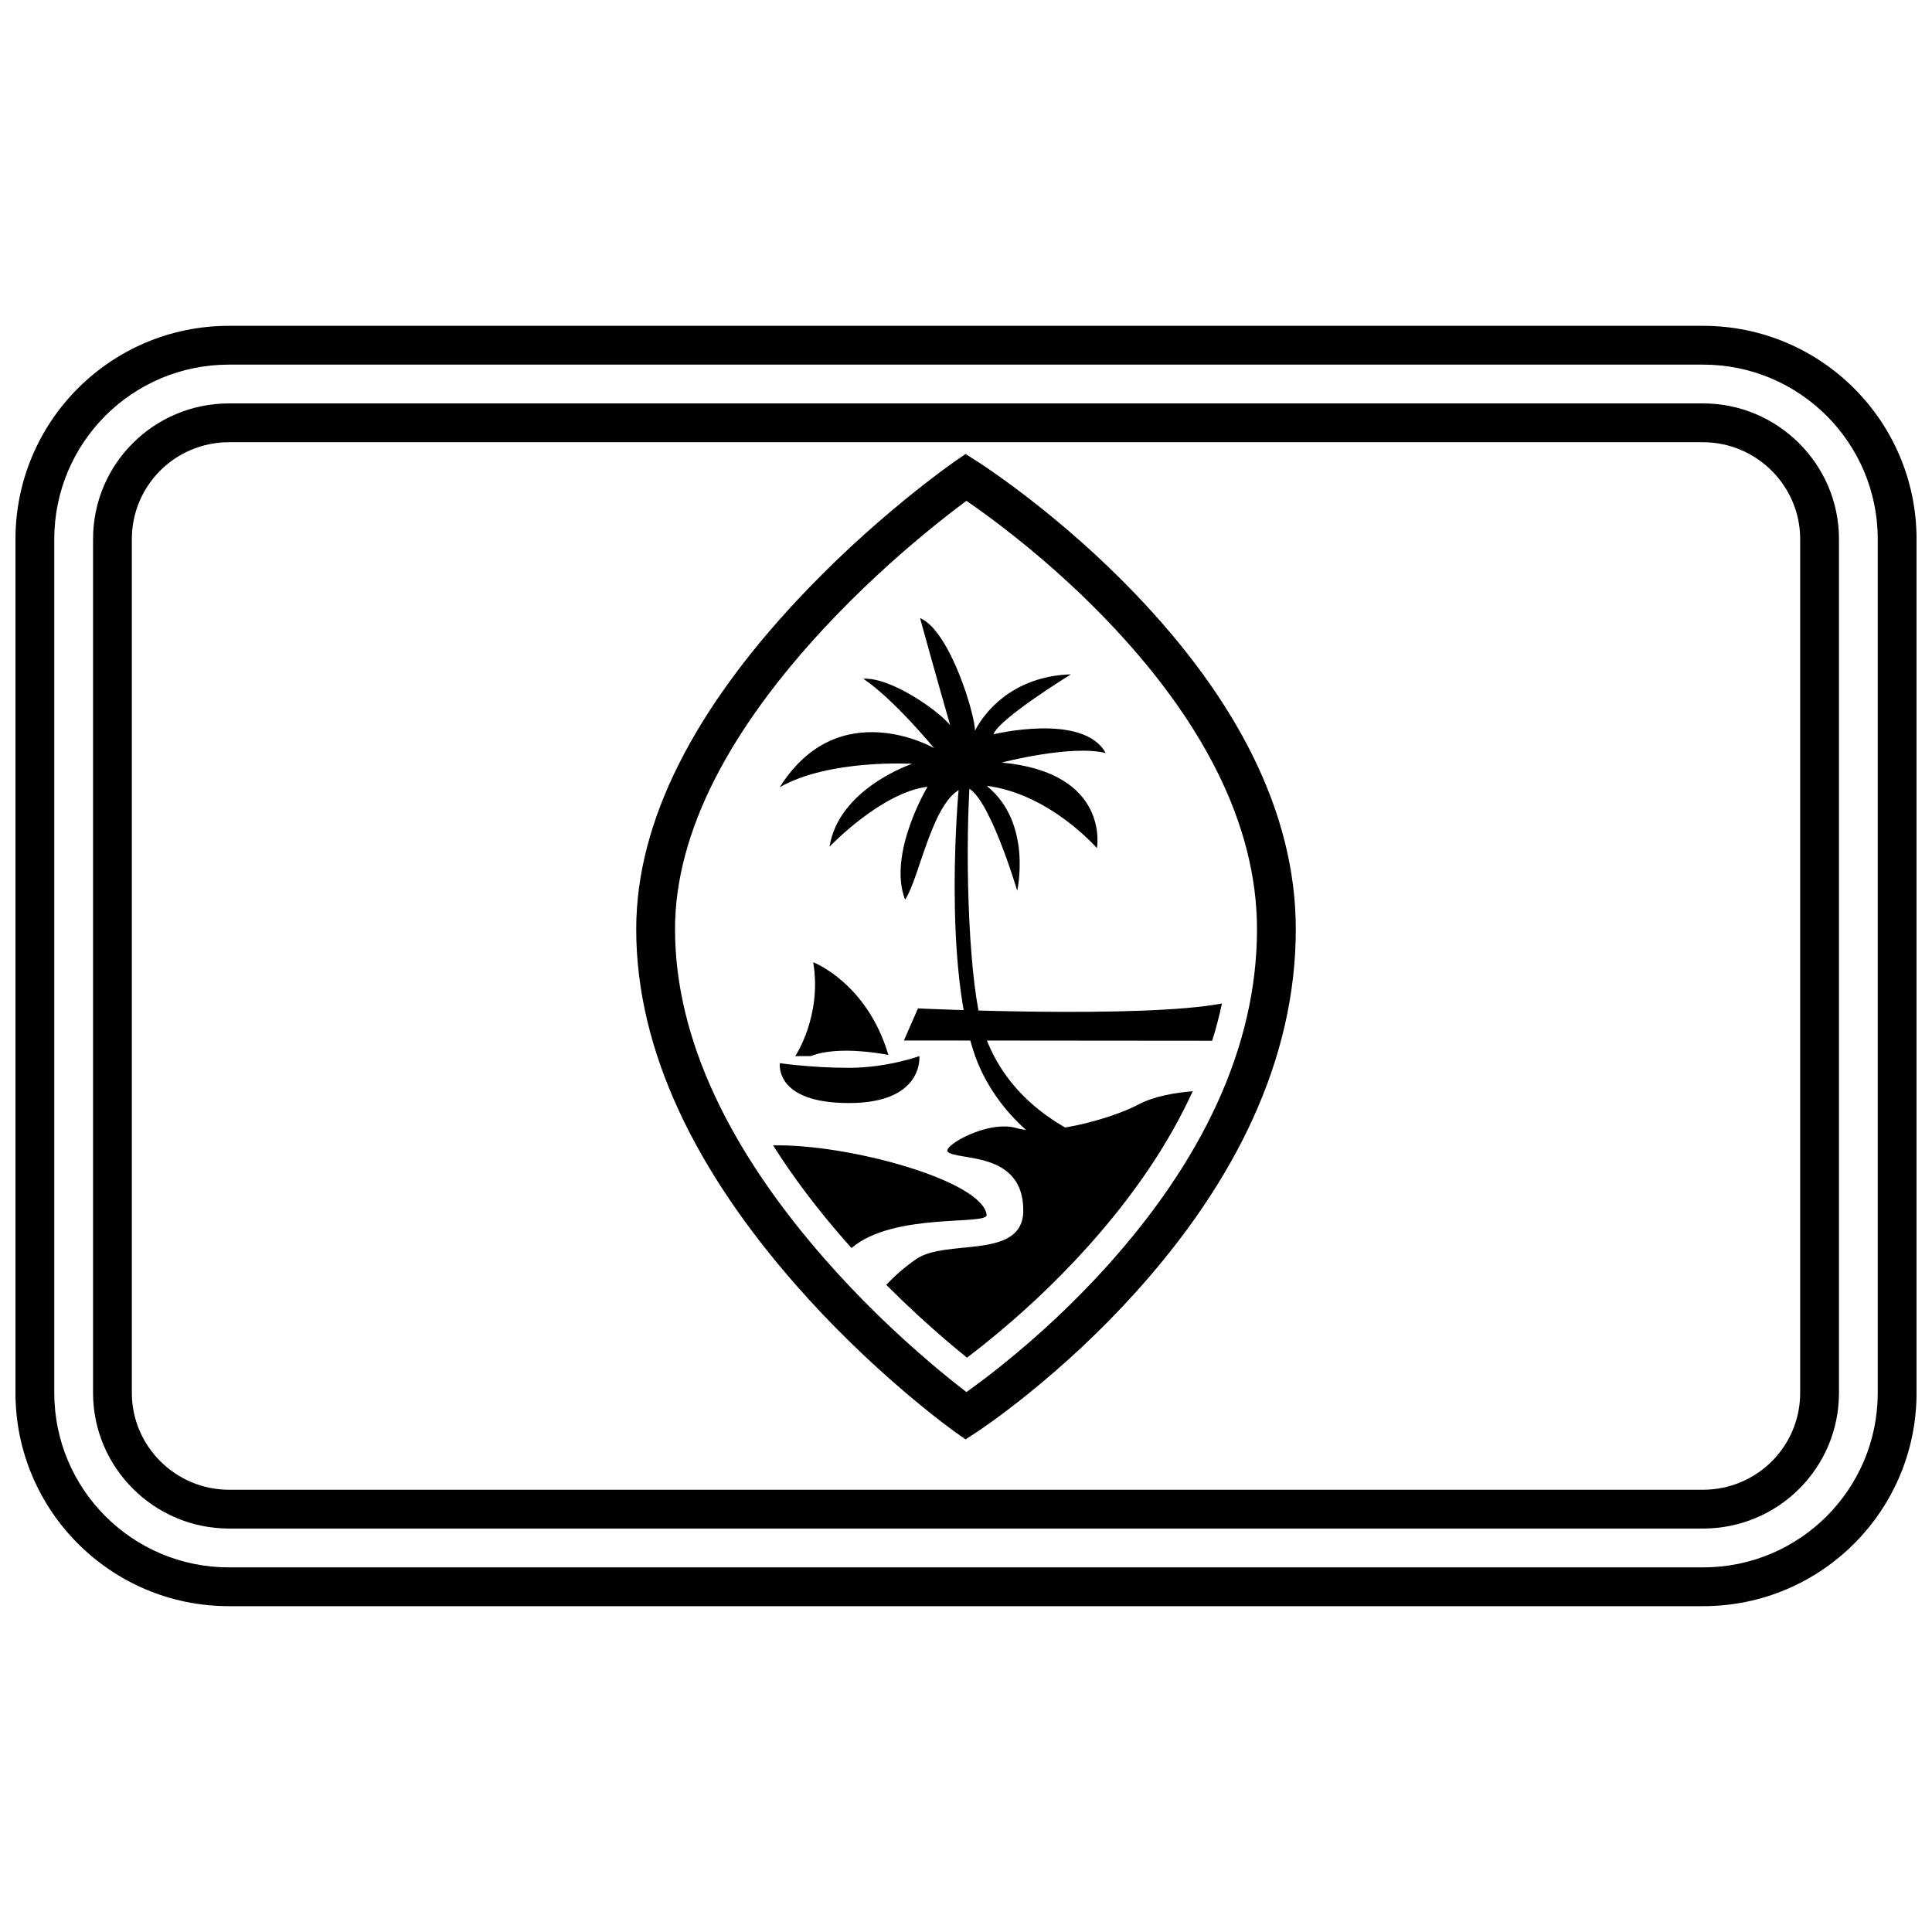
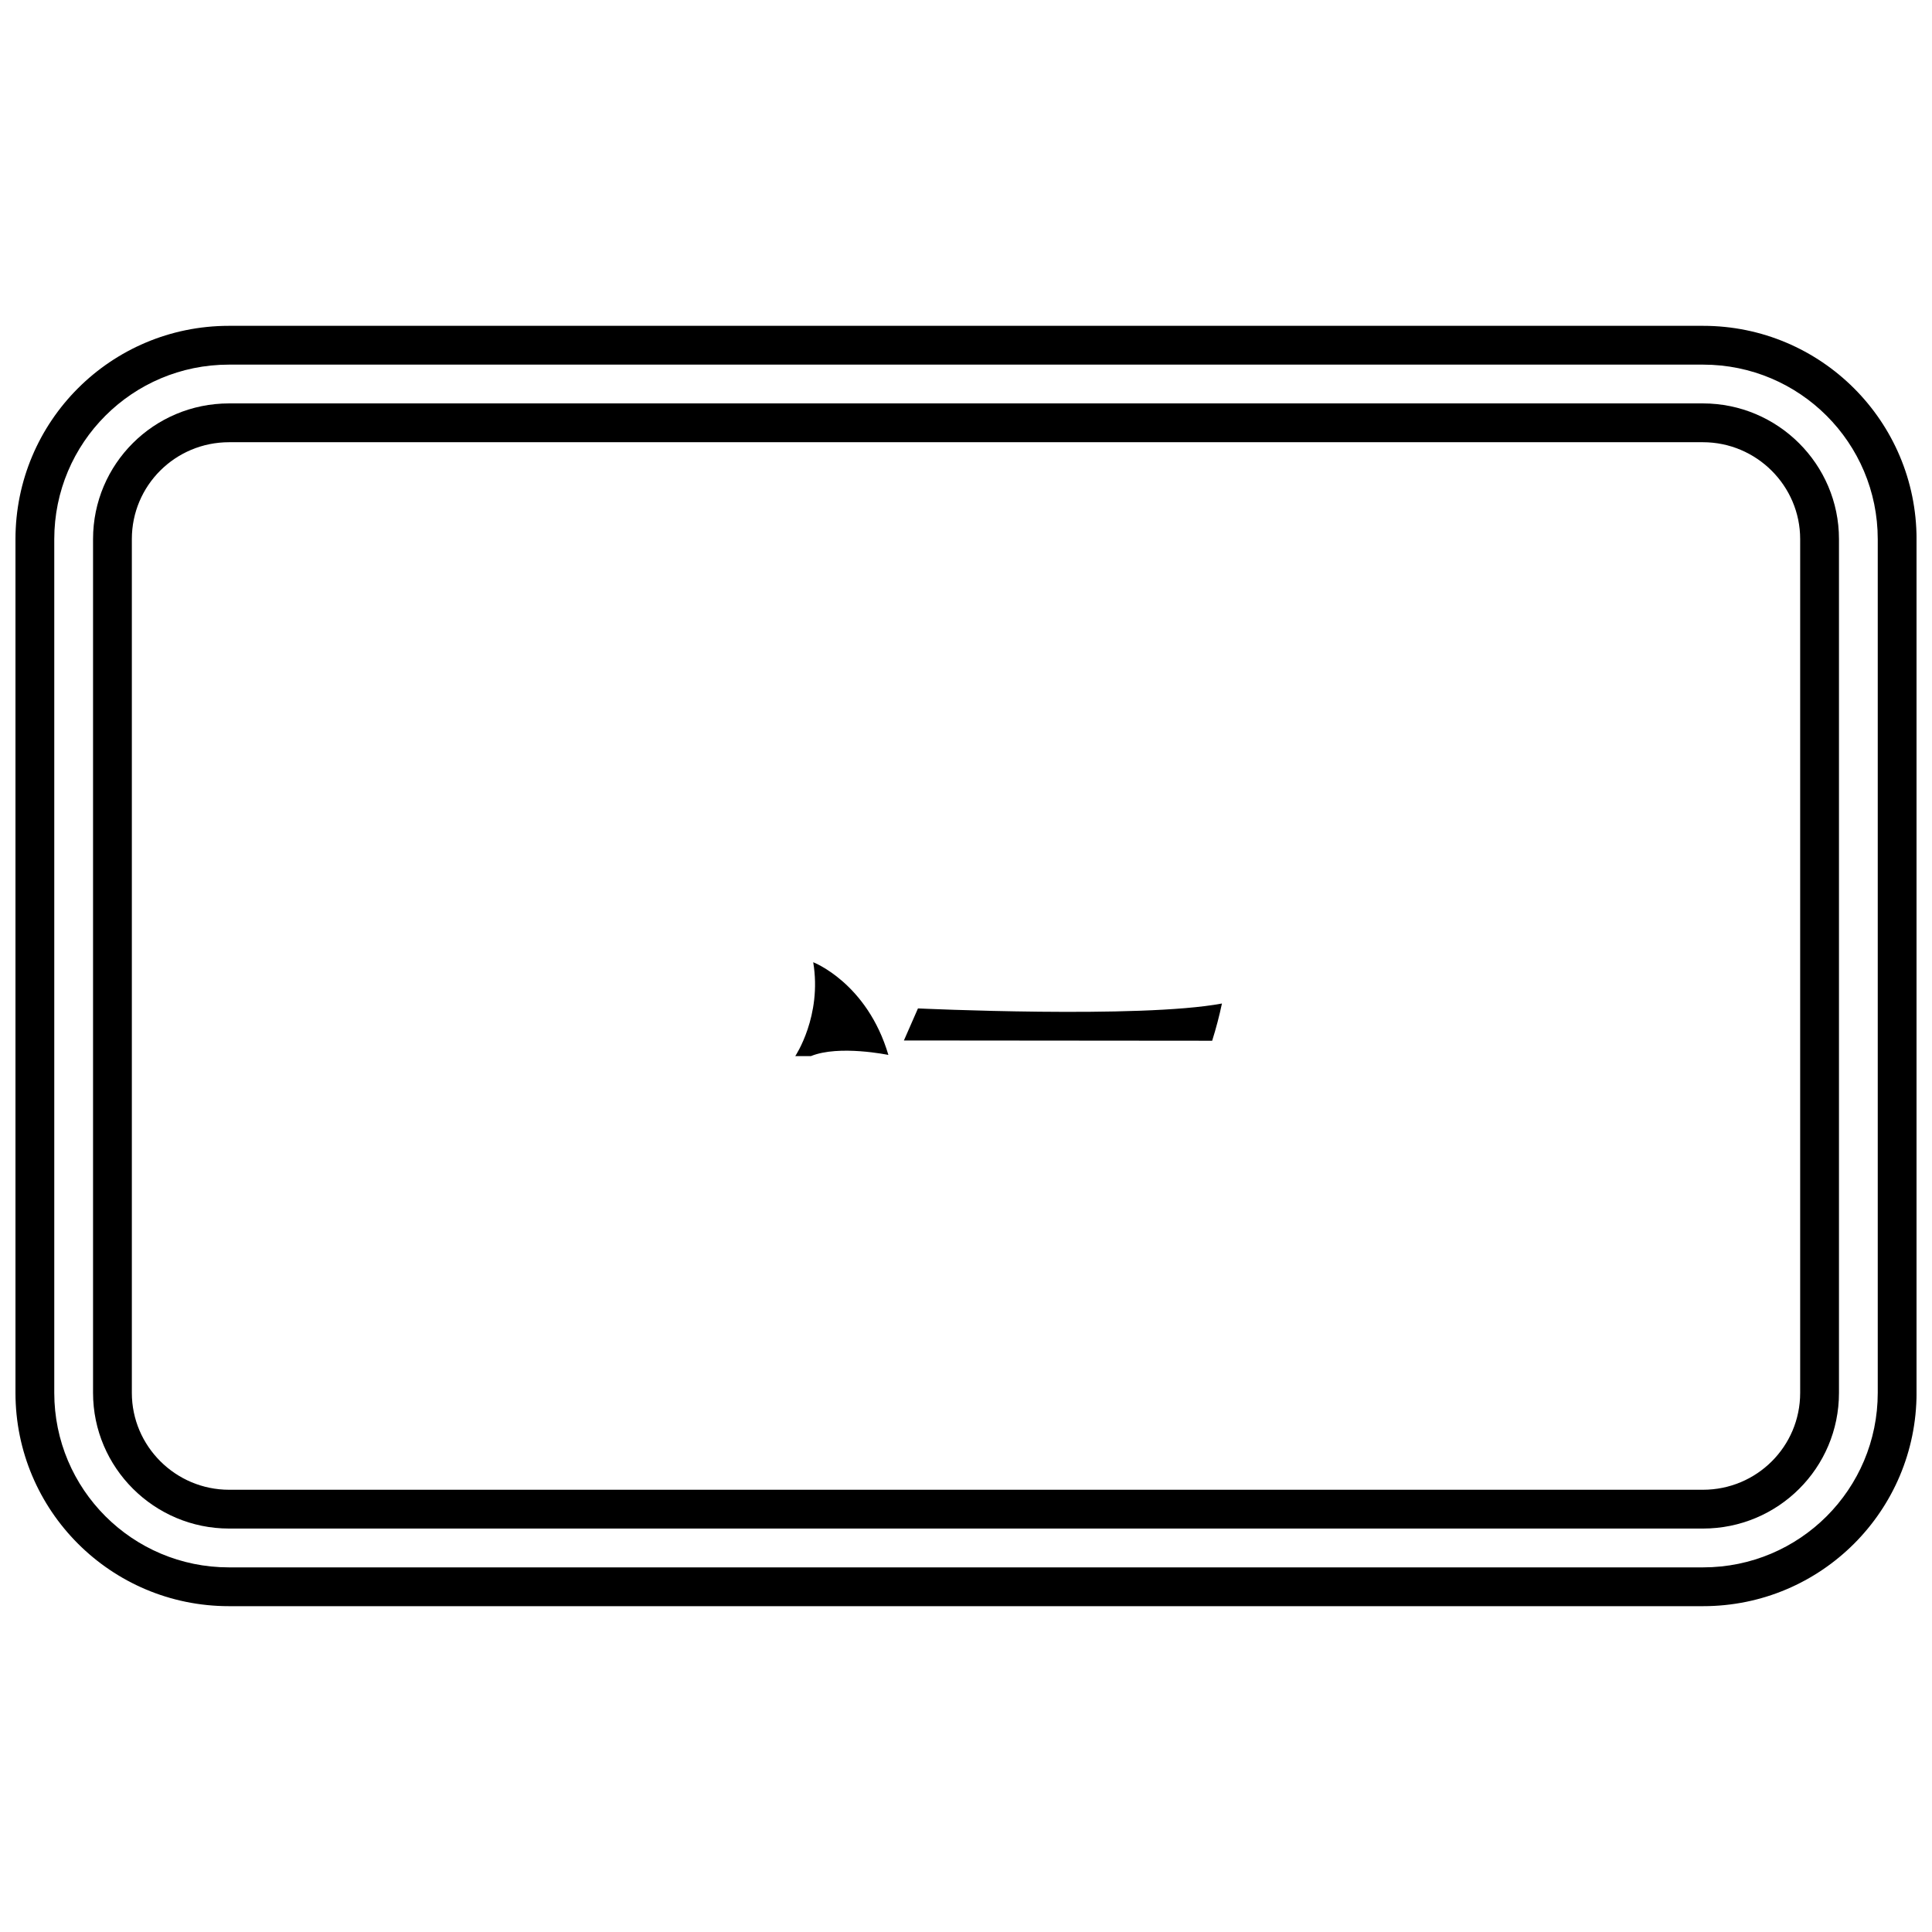
<svg xmlns="http://www.w3.org/2000/svg" width="800px" height="800px" version="1.1" viewBox="144 144 512 512">
  <defs>
    <clipPath id="a">
      <path d="m148.09 230h503.81v340h-503.81z" />
    </clipPath>
  </defs>
  <g clip-path="url(#a)">
    <path d="m158.38 286.9v226.2c0 25.562 20.715 46.27 46.277 46.27h390.69c25.586 0 46.277-20.699 46.277-46.27v-226.2c0-25.559-20.715-46.27-46.277-46.27h-390.69c-25.586 0-46.277 20.699-46.277 46.27zm-10.281 0c0-31.246 25.293-56.551 56.559-56.551h390.69c31.238 0 56.559 25.312 56.559 56.551v226.2c0 31.246-25.293 56.551-56.559 56.551h-390.69c-31.238 0-56.559-25.309-56.559-56.551z" />
  </g>
  <path d="m178.94 286.86v226.27c0 14.117 11.574 25.672 25.777 25.672h390.57c14.273 0 25.777-11.477 25.777-25.672v-226.27c0-14.117-11.57-25.668-25.777-25.668h-390.57c-14.273 0-25.777 11.473-25.777 25.668zm-10.281 0c0-19.879 16.109-35.953 36.059-35.953h390.57c19.883 0 36.059 16.156 36.059 35.953v226.27c0 19.879-16.109 35.953-36.059 35.953h-390.57c-19.879 0-36.059-16.156-36.059-35.953z" />
-   <path d="m400.12 276.73c-0.188 0.137-0.383 0.281-0.582 0.43-2.754 2.047-5.824 4.438-9.137 7.144-9.469 7.738-18.941 16.445-27.766 25.914-24.902 26.711-39.746 54.02-39.746 80.027 0 29.441 14.891 59.188 39.848 87.602 8.82 10.043 18.285 19.191 27.746 27.254 3.309 2.82 6.375 5.297 9.121 7.414 0.176 0.137 0.348 0.266 0.512 0.395 0.141-0.102 0.281-0.203 0.426-0.305 2.738-1.961 5.793-4.273 9.094-6.922 9.434-7.582 18.875-16.32 27.676-26.082 24.93-27.652 39.805-57.805 39.805-89.355 0-28.125-14.824-55.824-39.699-81.781-8.805-9.188-18.25-17.484-27.695-24.742-3.301-2.539-6.363-4.762-9.105-6.652-0.172-0.117-0.336-0.23-0.496-0.34zm-87.516 113.52c0-29.172 16-58.602 42.508-87.039 9.168-9.832 18.977-18.852 28.785-26.867 3.434-2.805 6.629-5.289 9.5-7.426 1.738-1.297 2.992-2.191 3.688-2.668l2.789-1.926 2.871 1.809c0.699 0.441 1.965 1.273 3.711 2.477 2.879 1.988 6.086 4.316 9.531 6.965 9.832 7.555 19.664 16.191 28.852 25.781 26.535 27.688 42.559 57.629 42.559 88.895 0 34.496-15.973 66.867-42.449 96.242-9.195 10.195-19.031 19.305-28.875 27.211-3.449 2.773-6.656 5.199-9.543 7.266-1.754 1.254-3.019 2.117-3.727 2.574l-2.926 1.906-2.852-2.019c-0.695-0.496-1.953-1.426-3.695-2.766-2.879-2.215-6.074-4.801-9.516-7.731-9.816-8.367-19.633-17.855-28.805-28.297-26.449-30.113-42.406-61.984-42.406-94.387z" />
  <path d="m467.83 409.94c-21.703 4.059-80.559 1.301-80.559 1.301l-3.727 8.496 81.691 0.07c1.031-3.273 1.898-6.562 2.594-9.867z" />
-   <path d="m368.11 473c-7.387-8.406-13.836-16.914-19.227-25.457 19.77-0.457 55.406 9.285 56.586 18.391 0.371 2.891-24.68-0.758-35.812 8.812-0.52-0.582-1.035-1.16-1.547-1.746zm18.68 4.68c8.012-5.539 28.391 0.367 28.391-12.93 0-15.887-17.59-13.055-20.016-15.52-1.461-1.477 10.555-8.496 18.195-6.281 7.648 2.223 24.754-2.215 32.398-6.277 4.223-2.238 9.992-3.133 14.316-3.481-6.504 14.266-16.051 28.148-28.078 41.492-8.523 9.453-17.684 17.934-26.836 25.285-1.703 1.371-3.344 2.644-4.898 3.824-1.633-1.316-3.356-2.742-5.152-4.273-5.457-4.652-10.922-9.676-16.25-15.031 1.945-2.059 4.586-4.5 7.93-6.809z" />
-   <path d="m387.64 423.88s1.301 12.438-18.648 12.438c-19.953 0-18.316-10.57-18.316-10.57s8.18 1.234 18.316 1.234c10.141 0 18.648-3.102 18.648-3.102z" />
-   <path d="m387.82 307.79c3.527 12.855 7.981 28.395 7.981 28.395-3.215-3.969-15.82-12.785-23.016-12.305 7.961 5.266 18.762 18.383 18.762 18.383 0.039 0-25.258-14.586-40.906 10.355 13.188-7.516 35.082-6.199 35.082-6.199s-19.41 6.453-21.895 21.973c0 0 13.684-14.395 25.984-15.898 0 0-10.637 17.688-5.961 29.922 3.981-5.84 7.496-28.047 16.145-29.797 5.93 1.496 13.578 27.445 13.578 27.445s4.094-18.004-8.09-27.812c16.746 2.117 29.219 16.52 29.219 16.52s3.629-19.996-25.23-22.688c0 0 18.328-4.809 27.535-2.523-5.844-10.773-29.734-4.969-29.734-4.969 1.562-4.219 20.527-15.875 20.527-15.875-13.25 0.367-21.691 7.758-25.434 14.926 0.117-3.938-6.566-26.492-14.547-29.852z" />
-   <path d="m398.18 351.9 2.789-0.152c-1.305 21.926-0.082 53.363 3.523 65 6.125 19.77 23.988 27.383 28.238 29.277 2.41 1.066 1.484 5.516-3.352 5.211-4.82-0.309-21.676-10.582-27.492-28.973-7.793-24.68-4.012-67.793-3.707-70.363z" />
  <path d="m359.51 399s14.273 5.461 19.922 24.57c0 0-13.078-2.723-20.516 0.305h-4.16c0-0.008 7.137-10.617 4.754-24.875" />
</svg>